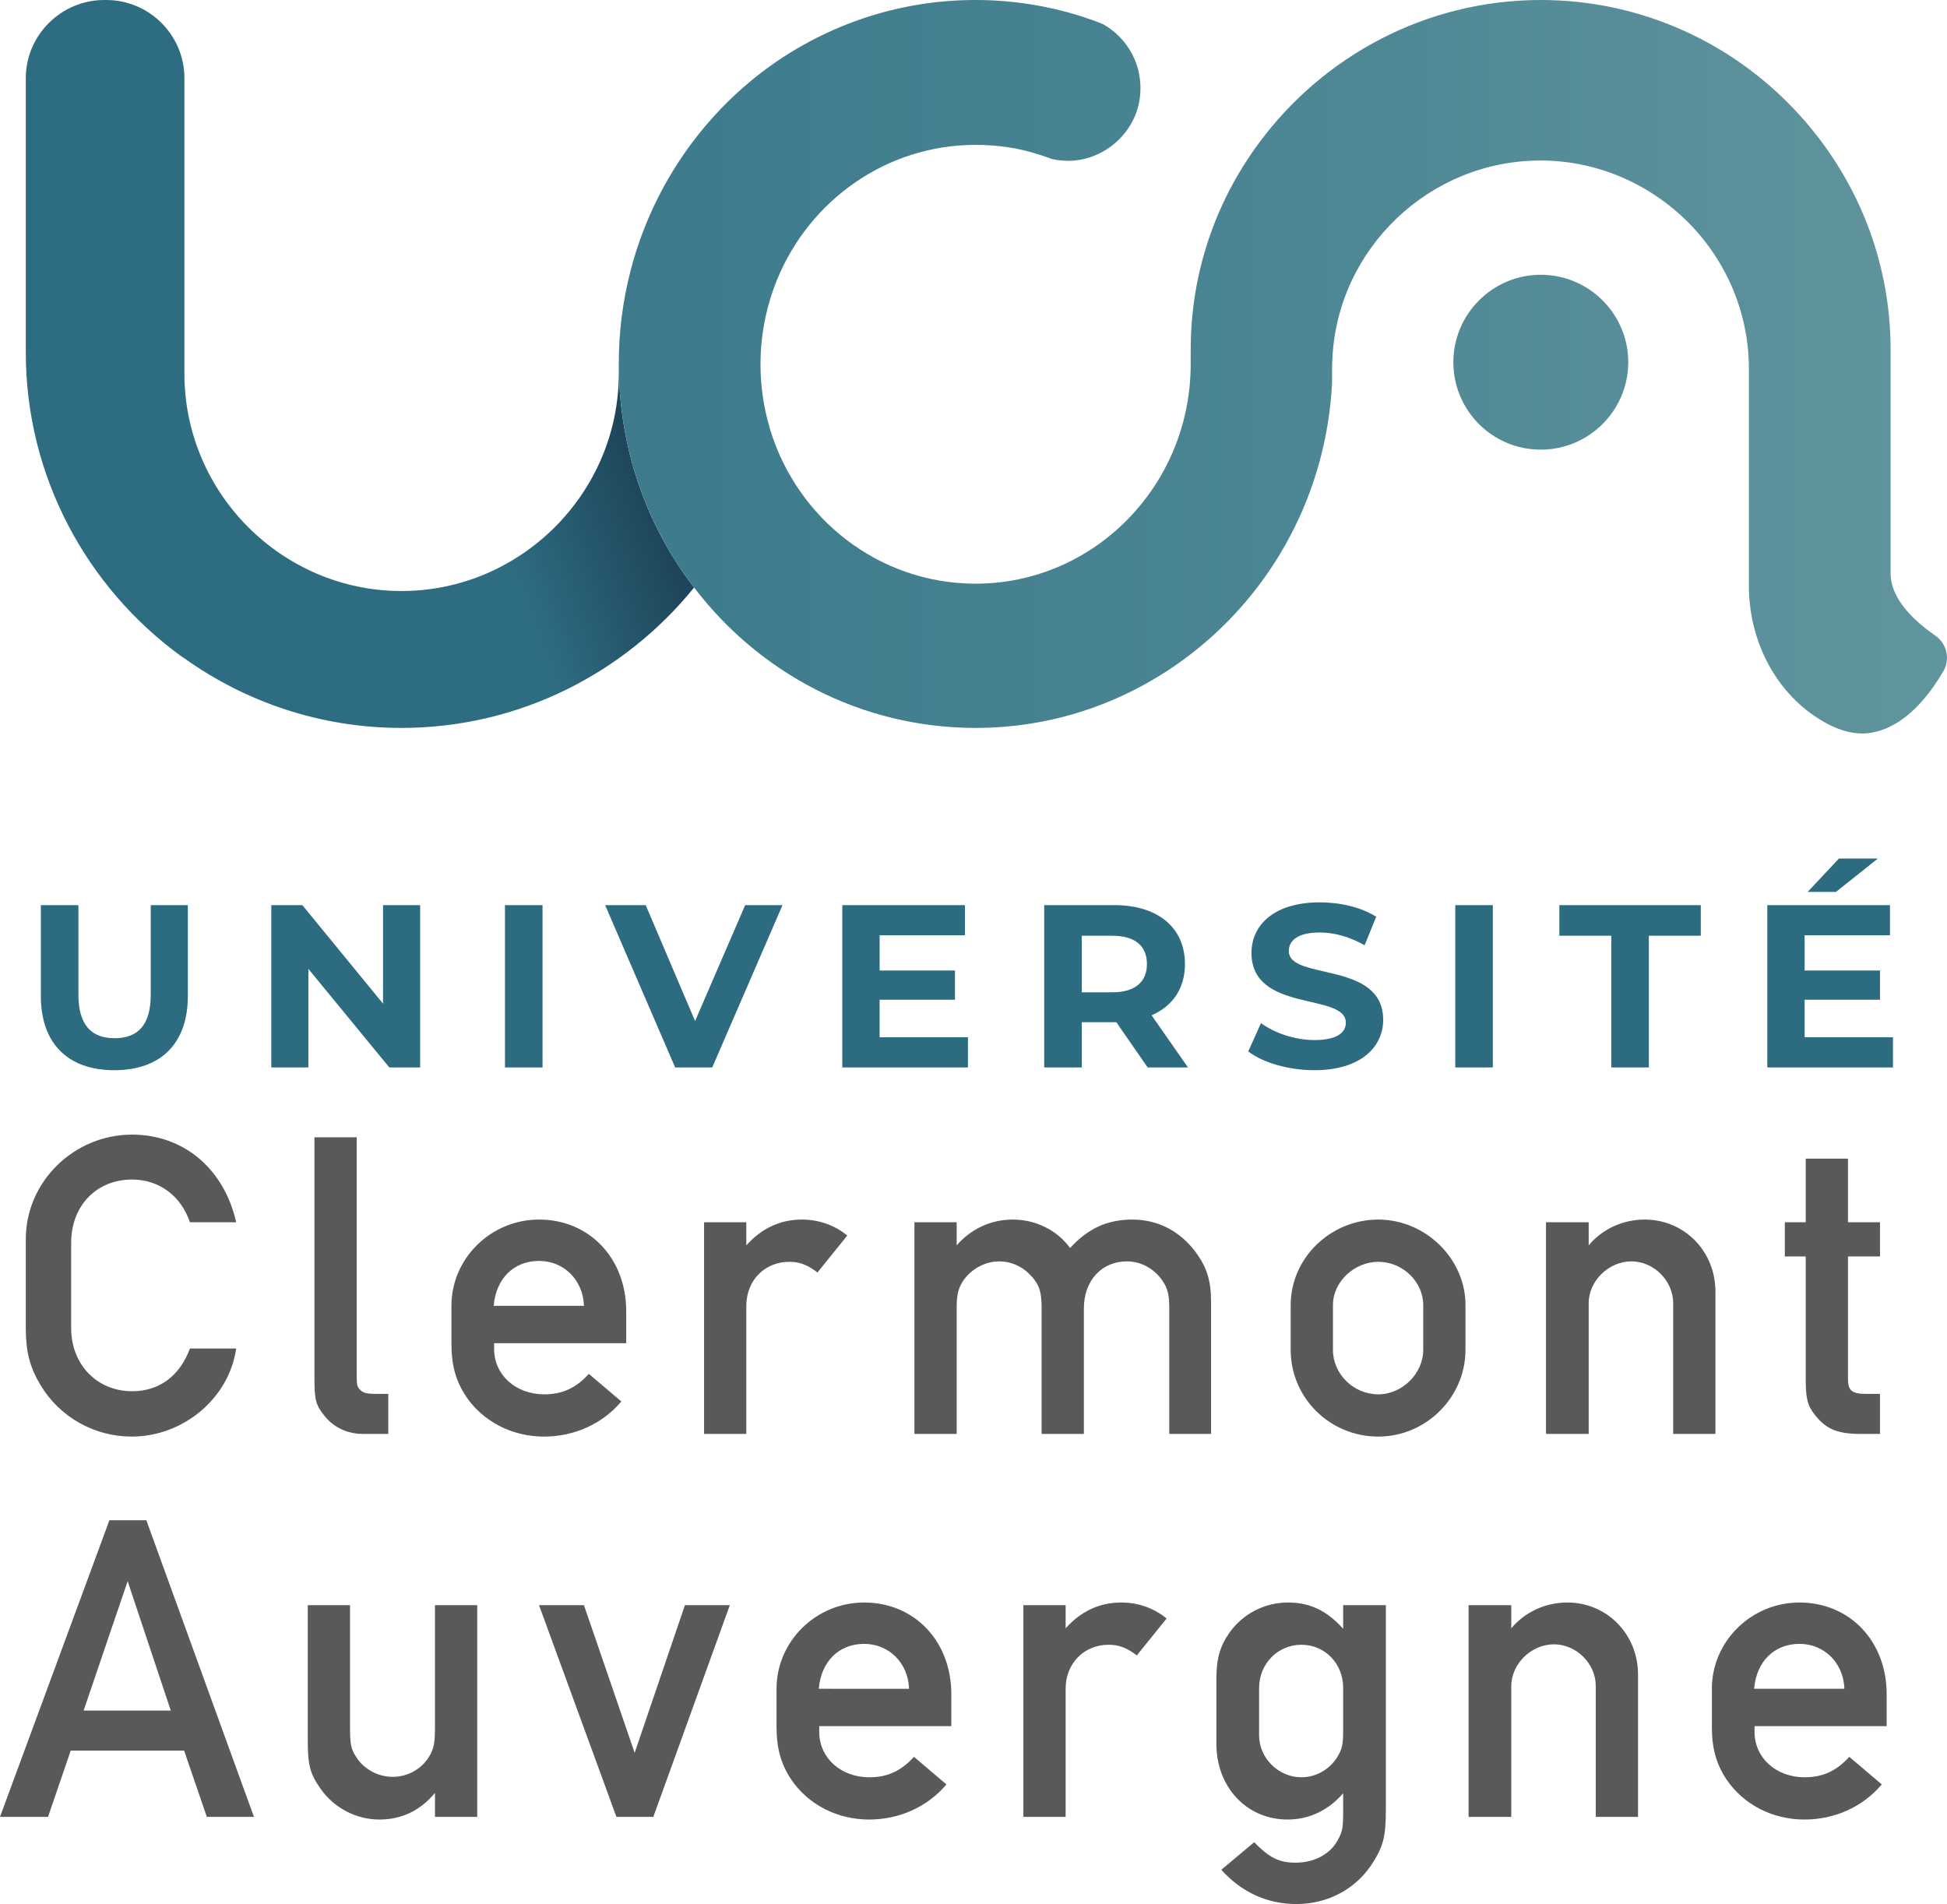
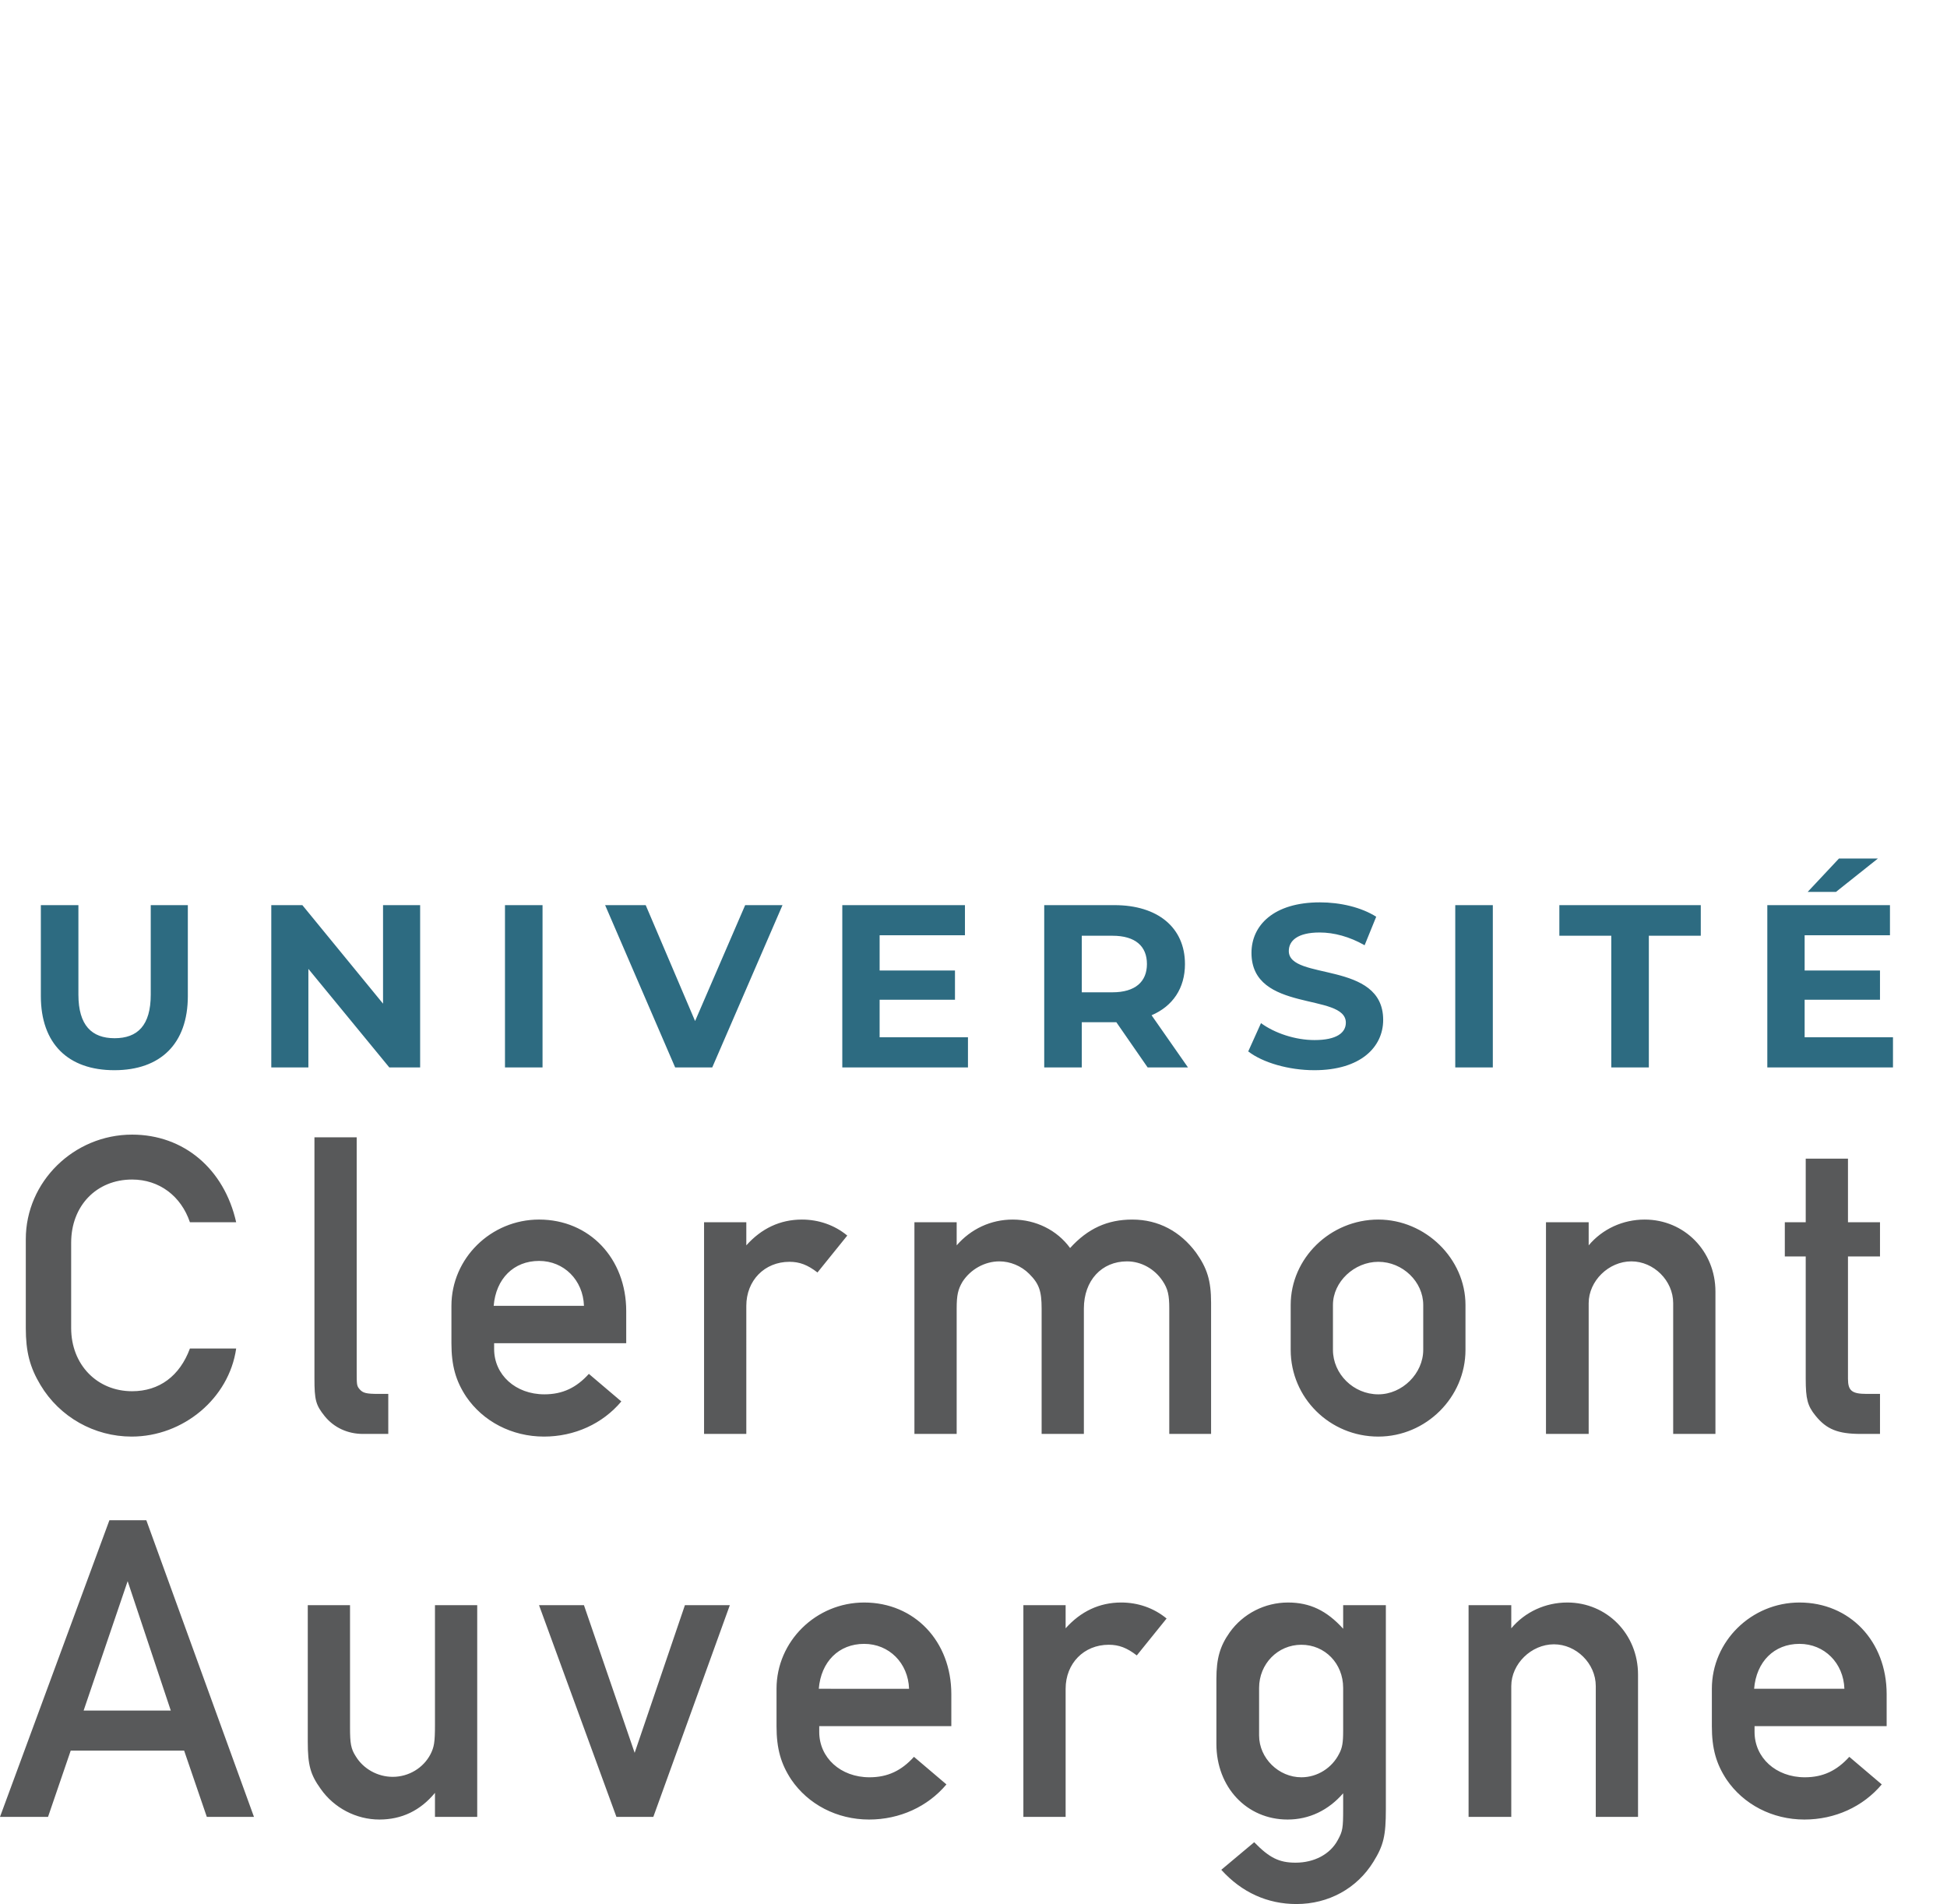
<svg xmlns="http://www.w3.org/2000/svg" width="600" height="586.811" viewBox="0 0 600 586.811">
  <linearGradient id="a" gradientUnits="userSpaceOnUse" x1="11.691" y1="136.461" x2="178.453" y2="75.765" gradientTransform="translate(0 2.743)">
    <stop offset=".706" stop-color="#2e6c82" />
    <stop offset=".967" stop-color="#1e465a" />
  </linearGradient>
-   <path d="M213.898 181.066c-21.342 26.358-53.896 43.274-90.188 43.274-24.883 0-47.996-7.966-66.88-21.44-.393-.295-.786-.492-1.18-.787-28.817-21.047-47.7-55.175-47.7-93.533V24.096C7.95 10.82 18.867 0 32.144 0h.59c13.278 0 24.097 10.819 24.097 24.096v91.074c0 36.784 30.095 66.978 66.879 66.978s66.977-30.194 66.977-66.978v-3.049c0 26.063 8.655 50.061 23.211 68.945z" fill="url(#a)" />
  <linearGradient id="b" gradientUnits="userSpaceOnUse" x1="190.687" y1="113.028" x2="600" y2="113.028">
    <stop offset="0" stop-color="#3c7a8c" />
    <stop offset=".502" stop-color="#4c8694" />
    <stop offset=".997" stop-color="#61959d" />
  </linearGradient>
-   <path d="M596.29 195.818c-5.802-4.032-13.67-10.917-13.67-19.08v-68.944c0-29.703-12.098-56.553-31.67-76.125C531.477 12.097 504.43 0 474.826 0c-35.505 0-67.174 17.408-86.845 44.062-13.277 17.9-21.047 39.93-21.047 63.732v4.425c0 37.374-29.702 67.666-66.29 67.666-29.898 0-55.175-20.162-63.436-47.897v-.098c-1.869-6.196-2.852-12.884-2.852-19.67 0-8.95 1.77-17.9 5.212-26.26 10.032-24.293 33.637-41.308 61.077-41.308 6.59 0 12.884.885 18.785 2.754 1.574.491 3.147.983 4.623 1.573 1.77.394 3.54.59 5.409.59 10.72-.196 20.162-8.36 21.736-18.982 1.475-9.933-3.541-18.883-11.41-23.21h-.098c-2.065-.886-4.13-1.574-6.196-2.263-.098-.098-.196-.098-.295-.098C322.872 1.77 311.955 0 300.645 0c-22.523 0-43.472 6.885-61.077 18.785-29.407 20.064-48.88 54.389-48.88 93.336 0 26.063 8.654 49.963 23.21 68.945 20.064 26.358 51.438 43.275 86.747 43.275 24.883 0 47.799-8.459 66.289-22.72 25.178-19.375 41.898-49.57 43.57-83.697v-4.23c0-1.081 0-2.163.098-3.245v-.098c1.672-33.833 29.997-60.88 64.125-60.88 17.605 0 33.637 7.278 45.34 18.884 11.606 11.605 18.884 27.636 18.884 45.34v66.879c0 15.638 7.082 30.98 19.966 39.93 5.114 3.541 10.72 5.902 16.13 5.508 2.655-.196 5.212-.983 7.572-2.163 7.377-3.64 12.884-11.212 16.228-16.917 2.263-3.836 1.082-8.655-2.557-11.114zM474.826 84.681c-14.851 0-26.948 12.097-26.948 26.948s11.998 26.949 26.948 26.949c14.851 0 26.948-12.098 26.948-26.949s-12.097-26.948-26.948-26.948z" fill="url(#b)" />
  <path fill="#2d6b81" d="M-870.033 256.647h93.484v93.484h-93.484z" />
  <path d="M40.57 442.746c15.9 0 30.017-11.786 32.21-27.138H58.526c-3.153 8.499-9.458 13.159-17.819 13.159-10.827 0-18.777-8.225-18.777-19.463v-26.316c0-11.377 7.812-19.463 18.777-19.463 8.361 0 15.077 5.072 17.819 13.158H72.78c-3.7-16.447-16.173-27.001-32.073-27.001-17.954 0-32.757 14.528-32.757 32.21v27.412c0 7.264 1.233 12.062 4.523 17.544 5.894 9.868 16.584 15.898 28.097 15.898zm71.27-.822h7.814V429.59H116.5c-3.564 0-4.66-.275-5.62-1.37-.959-1.097-.959-1.371-.959-5.758v-71.957h-13.02v74.288c0 6.716.411 8.223 3.152 11.65 2.879 3.563 7.128 5.482 11.788 5.482zm55.785.822c9.457 0 18.092-3.974 23.848-10.827l-10.005-8.498c-3.838 4.249-8.087 6.304-13.706 6.304-8.91 0-15.488-6.03-15.488-13.98v-1.78h40.707v-9.87c0-16.31-11.376-28.234-26.864-28.234-14.803 0-27.001 11.924-27.001 26.59v11.513c0 6.99 1.37 11.65 4.523 16.447 5.208 7.675 14.117 12.335 23.986 12.335zm-1.508-54.14c7.675 0 13.57 5.895 13.843 13.844h-27.823c.685-8.36 6.167-13.843 13.98-13.843zm85.801 3.565l9.183-11.377c-3.974-3.288-8.91-4.933-13.98-4.933-6.716 0-12.473 2.74-17.132 7.95v-7.128h-13.021v65.241h13.02V402.45c0-7.812 5.62-13.568 13.295-13.568 3.153 0 5.62.96 8.635 3.29zm97.037-16.31c-7.676 0-13.706 2.74-19.189 8.771-3.974-5.482-10.553-8.771-17.68-8.771-6.717 0-12.884 2.878-17.27 7.95v-7.128h-13.021v65.241h13.02v-38.65c0-4.113.412-5.895 1.782-8.224 2.468-3.838 6.853-6.306 11.377-6.306 3.289 0 6.716 1.37 9.183 3.838 3.015 3.015 3.837 5.209 3.837 10.691v38.651h13.021v-38.65c0-8.636 5.483-14.53 13.295-14.53 4.387 0 8.498 2.33 10.966 6.031 1.644 2.467 2.055 4.386 2.055 8.498v38.651h12.884v-40.432c0-6.854-1.233-10.691-4.66-15.489-4.797-6.442-11.513-10.142-19.6-10.142zm75.795 0c-14.803 0-27.002 11.924-27.002 26.315v13.844c0 14.802 12.062 26.726 27.002 26.726 14.665 0 26.863-12.061 26.863-26.726v-13.844c0-14.254-12.335-26.315-26.863-26.315zm13.843 40.159c0 7.264-6.443 13.705-13.843 13.705-7.676 0-13.98-6.304-13.98-13.705v-13.844c0-7.126 6.578-13.294 13.98-13.294 7.537 0 13.843 6.168 13.843 13.294v13.844zm90.048 25.904v-43.86c0-12.472-9.595-22.203-21.793-22.203-6.716 0-13.02 2.878-17.27 7.95v-7.128H476.42v65.241h13.158v-40.296c0-6.853 6.167-12.884 13.158-12.884 6.853 0 12.883 5.894 12.883 12.884v40.296h13.022zm27.822-16.995c0 6.167.549 8.36 3.016 11.376 3.426 4.249 6.99 5.62 13.98 5.62h5.894v-12.336h-4.112c-4.523 0-5.757-.96-5.757-4.66v-37.693h9.87v-10.553h-9.87v-19.6h-13.02v19.6h-6.443v10.553h6.442v37.693zM33.717 468.526L0 559.946h14.803l6.99-20.422h34.95l6.99 20.423h14.53l-33.17-91.42H33.717zm-7.95 58.663l13.57-39.885 13.295 39.885H25.768zm108.277 4.385c0 5.484-.274 6.854-1.37 9.047-2.194 4.25-6.717 6.99-11.651 6.99-4.66 0-9.046-2.467-11.376-6.305-1.508-2.33-1.782-3.975-1.782-8.909v-37.692h-13.02v42.078c0 7.264.821 10.142 3.974 14.529 4.112 5.893 10.965 9.457 18.092 9.457 6.853 0 12.61-2.741 17.133-8.224v7.402h13.02v-65.242h-13.02v36.87zm61.536 8.636l-15.625-45.505h-13.843l23.848 65.242h11.376l23.575-65.242h-13.843L195.58 540.21zm70.722-46.327c-14.803 0-27.002 11.924-27.002 26.59v11.513c0 6.99 1.37 11.65 4.524 16.447 5.208 7.675 14.117 12.336 23.985 12.336 9.457 0 18.092-3.975 23.849-10.828l-10.005-8.498c-3.838 4.25-8.088 6.305-13.707 6.305-8.908 0-15.487-6.031-15.487-13.98v-1.782h40.707v-9.868c0-16.311-11.377-28.235-26.864-28.235zm-13.98 26.59c.685-8.36 6.168-13.844 13.98-13.844 7.675 0 13.568 5.894 13.843 13.843H252.32zm76.069-18.64v-7.128H315.37v65.242h13.02v-39.475c0-7.812 5.62-13.568 13.296-13.568 3.152 0 5.62.96 8.635 3.29l9.183-11.377c-3.975-3.289-8.91-4.934-13.98-4.934-6.716 0-12.473 2.74-17.133 7.95zm85.526.137c-5.072-5.62-10.28-8.087-16.996-8.087-7.127 0-13.843 3.427-17.955 9.183-3.016 4.249-4.113 8.087-4.113 14.391v20.012c0 13.294 9.32 23.3 21.93 23.3 6.716 0 12.61-2.879 17.134-8.087v4.797c0 5.894-.138 6.854-1.646 9.595-2.33 4.386-7.264 6.99-13.02 6.99-5.071 0-8.087-1.508-12.747-6.305l-10.143 8.498c6.306 6.99 14.255 10.554 23.164 10.554 9.869 0 18.64-4.798 23.712-13.021 3.152-5.072 3.837-8.086 3.837-16.174v-62.911h-13.157v7.265zm0 31.523c0 3.565-.275 5.209-1.235 6.99-2.192 4.387-6.715 7.265-11.65 7.265-6.99 0-13.02-5.894-13.02-12.884v-14.665c0-7.402 5.756-13.295 13.02-13.295 7.265 0 12.885 5.756 12.885 13.295v13.294zm69.076-39.61c-6.715 0-13.02 2.878-17.269 7.95v-7.128h-13.158v65.242h13.158V519.65c0-6.853 6.167-12.884 13.158-12.884 6.853 0 12.883 5.894 12.883 12.884v40.297h13.021v-43.86c0-12.473-9.594-22.204-21.793-22.204zm98.41 38.103v-9.868c0-16.311-11.377-28.235-26.864-28.235-14.803 0-27.002 11.924-27.002 26.59v11.513c0 6.99 1.37 11.65 4.524 16.447 5.207 7.675 14.117 12.336 23.986 12.336 9.456 0 18.09-3.975 23.848-10.828l-10.005-8.498c-3.838 4.25-8.087 6.305-13.707 6.305-8.908 0-15.488-6.031-15.488-13.98v-1.782h40.708zm-40.845-11.514c.686-8.36 6.168-13.843 13.98-13.843 7.676 0 13.57 5.894 13.844 13.843h-27.824z" fill="#58595a" />
  <path d="M46.454 306.537c0 9.503-4.072 13.433-11.146 13.433-7.002 0-11.146-3.93-11.146-13.433v-27.58H12.587v28.008c0 14.719 8.43 22.864 22.65 22.864 14.218 0 22.649-8.145 22.649-22.864v-28.008H46.454v27.58zm71.587 2.786l-24.864-30.366h-9.575v50.015h11.432v-30.366l24.936 30.366h9.503v-50.015H118.04v30.366zm37.577 19.649h11.574v-50.015h-11.574v50.015zm58.585-14.29l-15.219-35.725H186.48l21.578 50.015h11.432l21.65-50.015h-11.504l-15.433 35.725zm56.868-6.573h23.221v-9.003h-23.22v-10.86h26.293v-9.289h-37.797v50.015h38.726v-9.289H271.07V308.11zm94.094-11.003c0-11.218-8.36-18.149-21.72-18.149h-21.65v50.015h11.575v-13.933h10.646l9.646 13.933h12.432l-11.218-16.076c6.502-2.787 10.29-8.288 10.29-15.79zm-22.364 8.716h-9.431v-17.434h9.43c7.075 0 10.647 3.216 10.647 8.718 0 5.43-3.572 8.716-10.646 8.716zm54.366-12.718c0-3.144 2.644-5.716 9.503-5.716 4.43 0 9.217 1.286 13.861 3.93l3.573-8.788c-4.645-2.93-11.075-4.43-17.362-4.43-14.219 0-21.079 7.073-21.079 15.576 0 18.577 29.08 12.146 29.08 21.506 0 3.073-2.786 5.359-9.644 5.359-6.002 0-12.29-2.144-16.506-5.216l-3.93 8.717c4.43 3.43 12.433 5.787 20.364 5.787 14.29 0 21.22-7.145 21.22-15.504 0-18.363-29.08-12.004-29.08-21.22zm51.296 35.868h11.575v-50.015h-11.575v50.015zm32.077-40.584h16.005v40.584h11.574v-40.584h16.005v-9.43H480.54v9.43zm98.168-23.792h-12.004l-9.646 10.289h8.717l12.933-10.29zm-22.579 55.087V308.11h23.221v-9.003h-23.22v-10.86h26.293v-9.289h-37.797v50.015h38.726v-9.289h-27.223z" fill="#2d6b81" />
</svg>